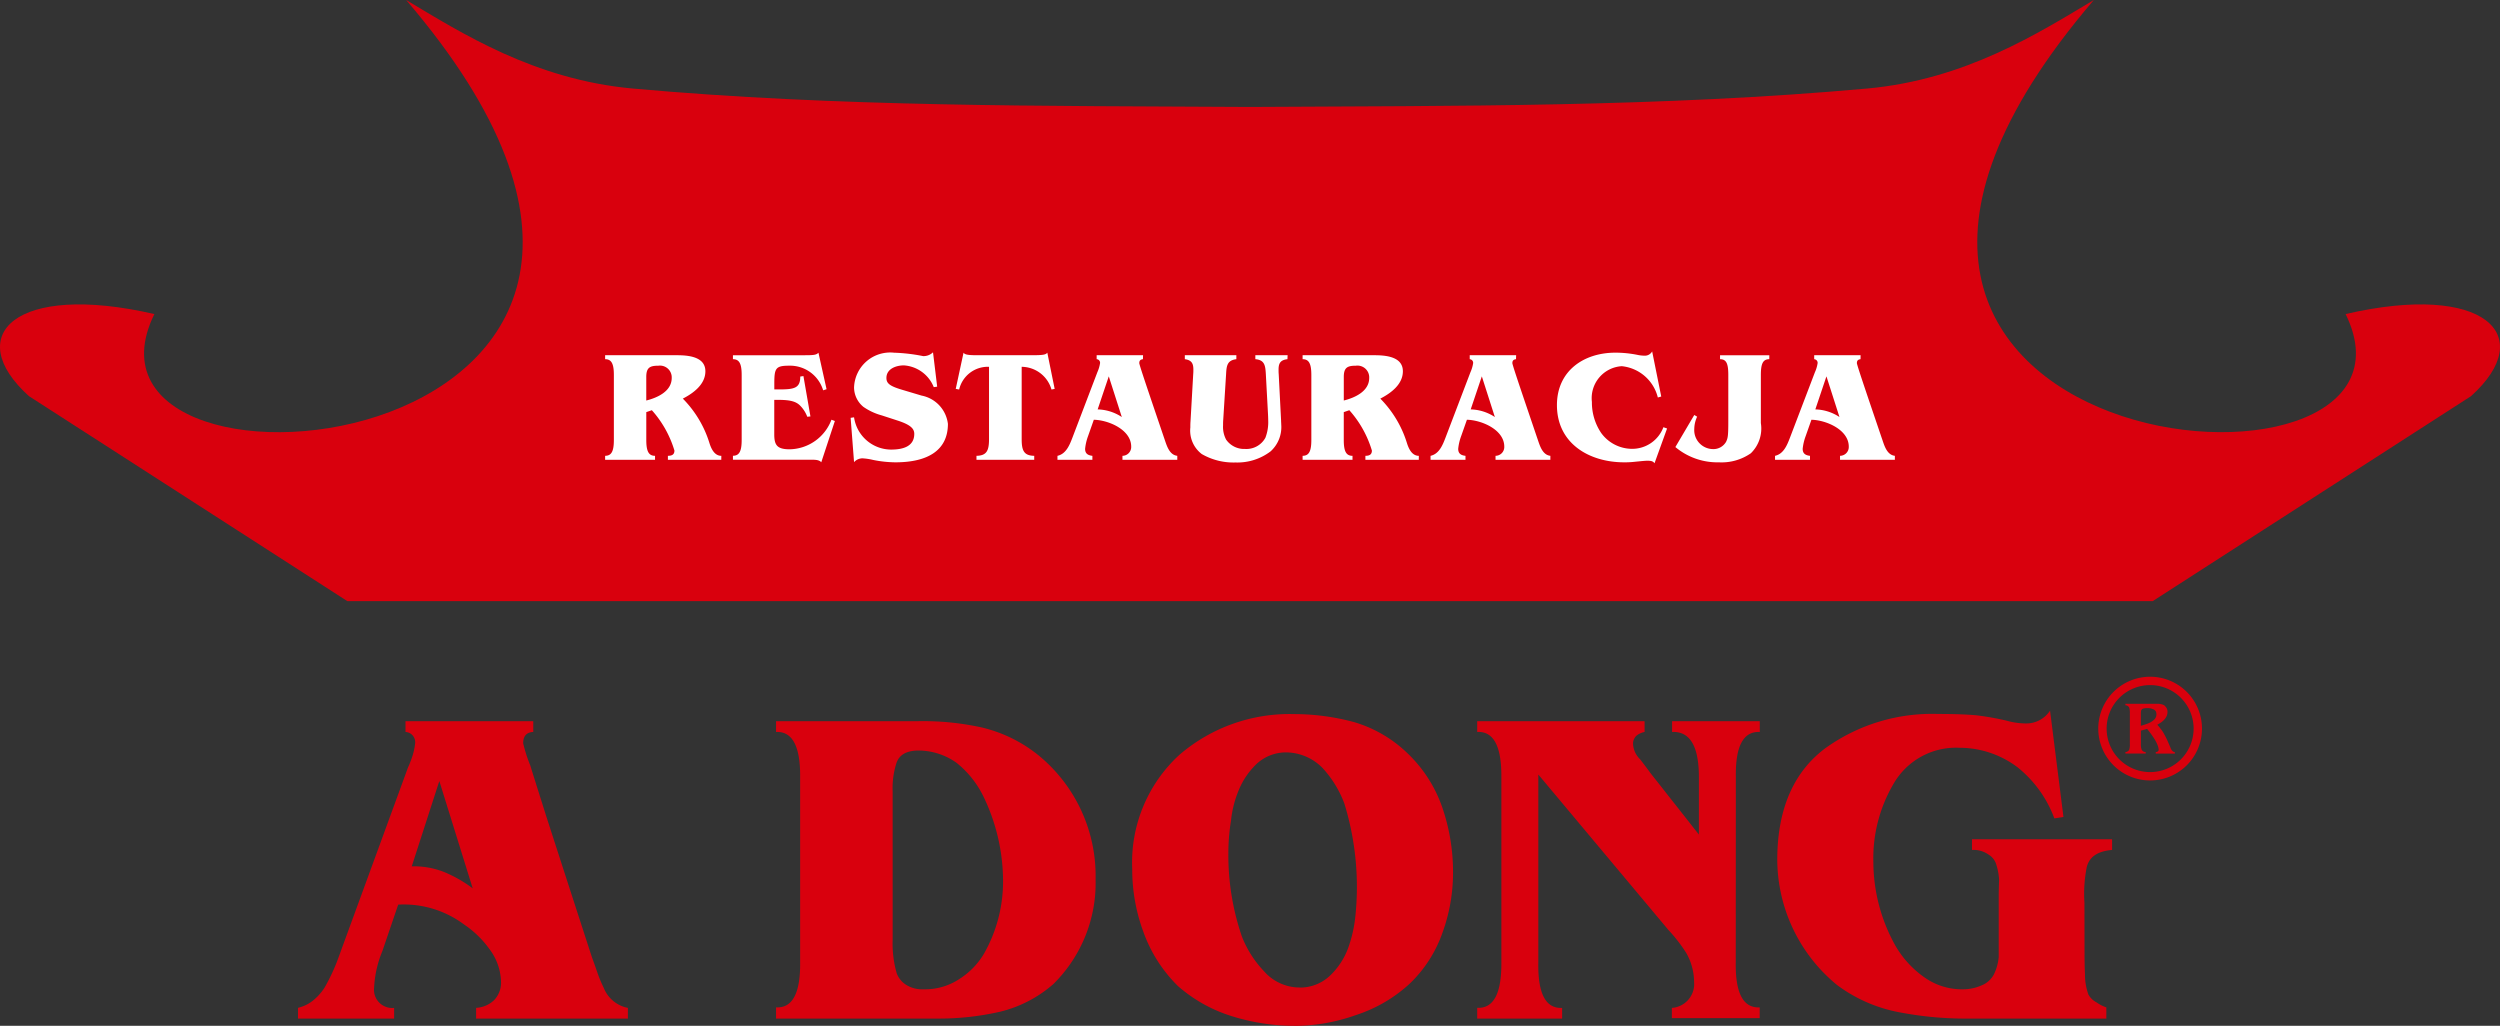
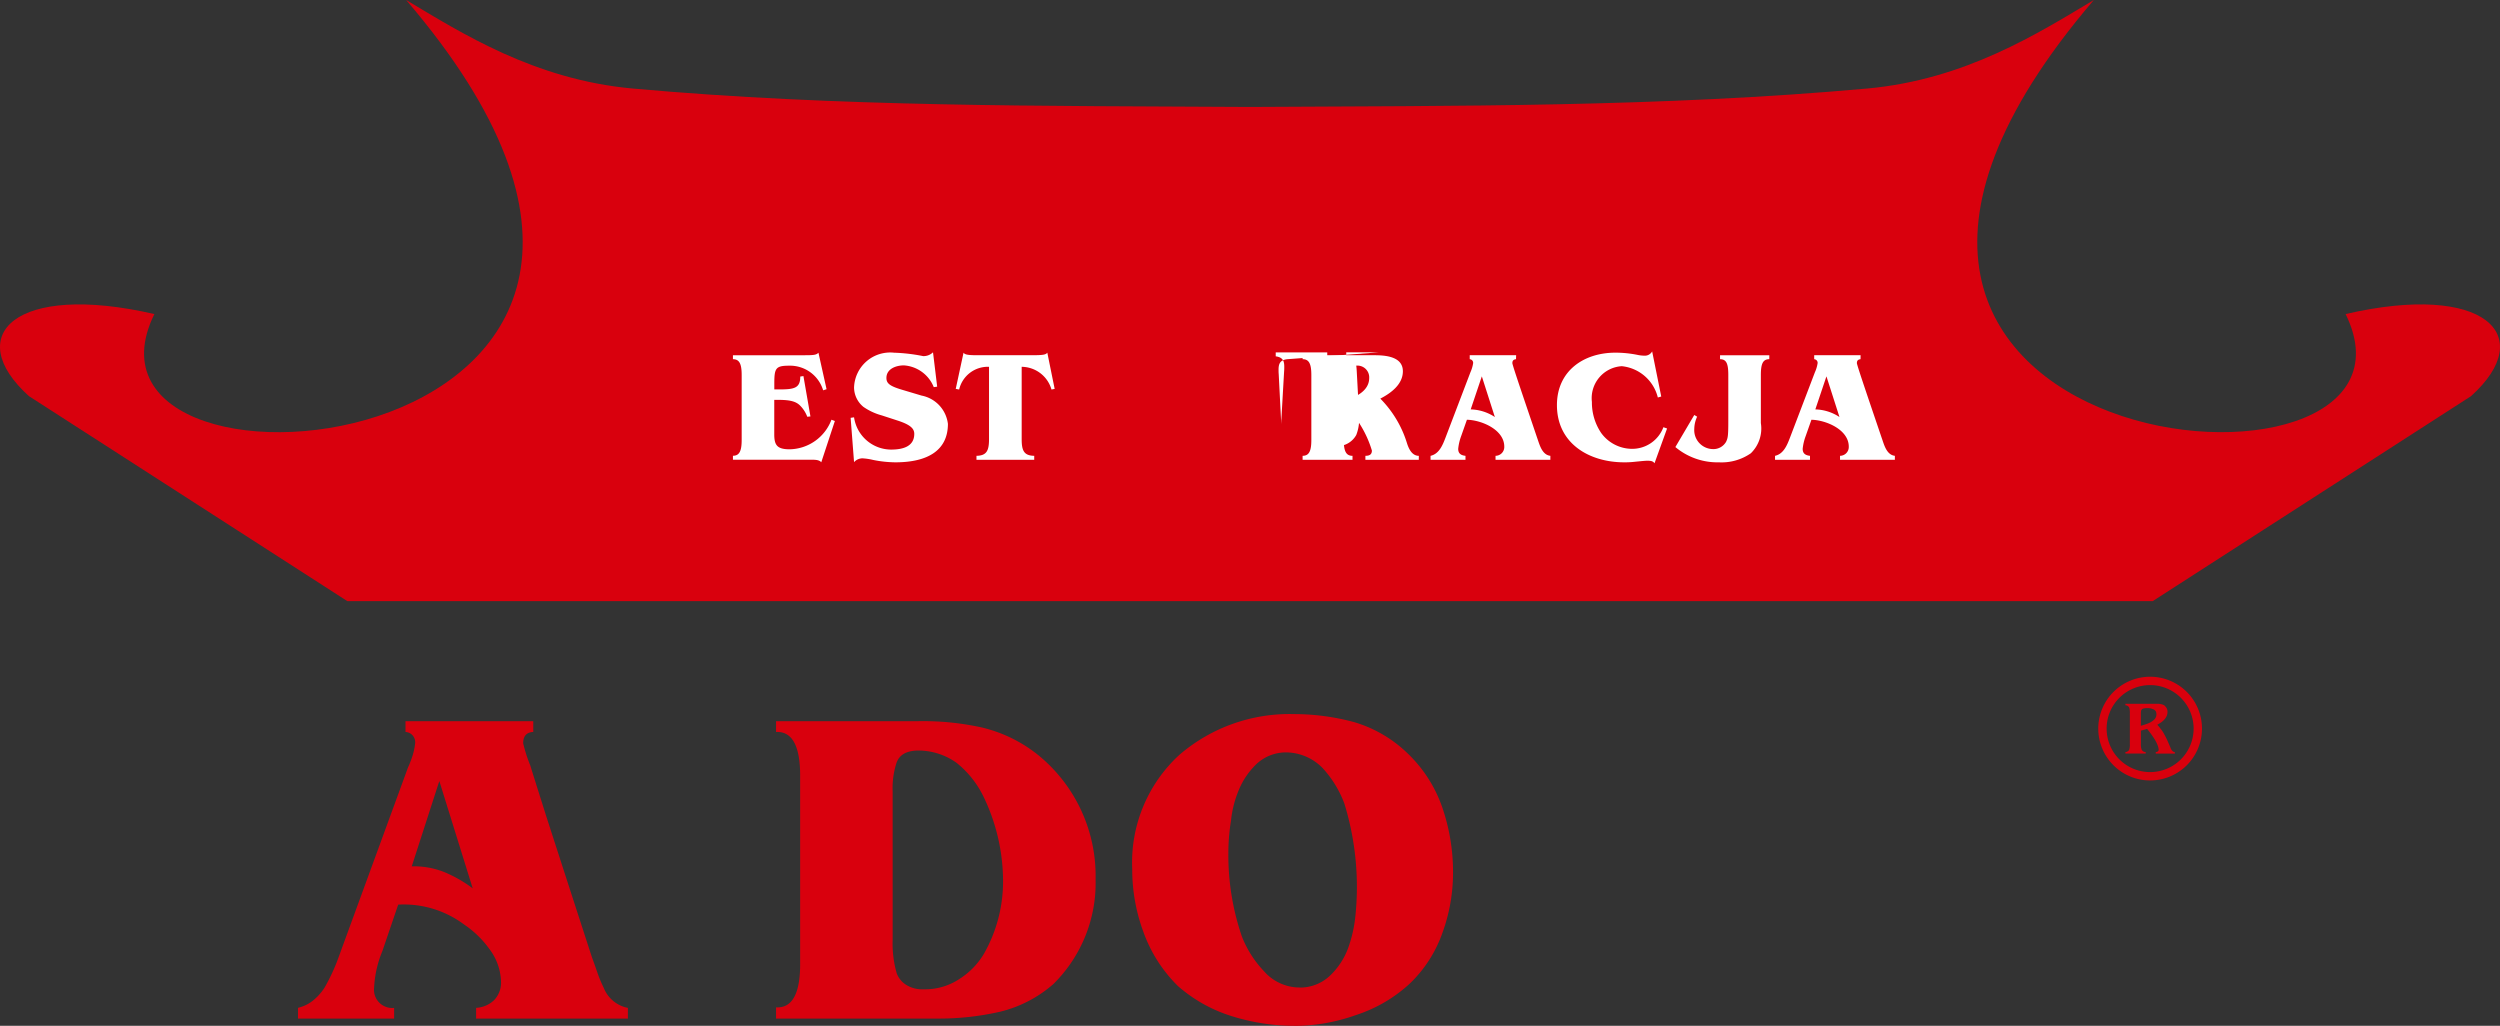
<svg xmlns="http://www.w3.org/2000/svg" width="146.223" height="60" viewBox="0 0 146.223 60">
  <rect x="0" y="0" width="146.223" height="60" fill="#333333" stroke="none" />
  <defs>
    <clipPath id="a">
      <path data-name="Rectangle 4" fill="none" d="M0 0h146.223v60H0z" />
    </clipPath>
  </defs>
  <g data-name="Group 1" clip-path="url(#a)">
    <path data-name="Path 1" d="M20.313 35.158h105.6l18.617-11.989c3.948-3.56.784-6.678-7.337-4.8 6.2 12.613-37.975 8.785-14.725-18.37-3.219 1.92-7.5 4.658-13.26 5.179-12.032 1.088-24.049 1.007-36.1 1.078-12.048-.071-24.064.01-36.1-1.078C31.253 4.658 26.973 1.92 23.756 0 47 27.156 2.828 30.984 9.029 18.37c-8.12-1.879-11.284 1.239-7.336 4.8z" fill="#d9000d" fill-rule="evenodd" />
    <path data-name="Path 2" d="M25.696 45.681l1.952 6.278a7.568 7.568 0 00-1.665-.952 4.794 4.794 0 00-1.9-.335zm-2.406 7.23a5.89 5.89 0 013.86 1.167 5.77 5.77 0 011.463 1.414 3.318 3.318 0 01.691 1.909 1.478 1.478 0 01-.4 1.093 1.649 1.649 0 01-1.057.454v.63h8.878v-.627a1.906 1.906 0 01-1.41-1.167 7.886 7.886 0 01-.387-.934c-.115-.335-.225-.639-.322-.908q-1.393-4.291-2.645-8.164c-.388-1.229-.705-2.229-.947-3.01a8.546 8.546 0 01-.414-1.295c0-.423.2-.643.59-.661v-.63h-7.472v.63a.6.6 0 01.564.661 3.864 3.864 0 01-.149.714 6.2 6.2 0 01-.274.714l-4.027 11.01a11.247 11.247 0 01-.841 1.841 3.134 3.134 0 01-.648.74 2.186 2.186 0 01-.912.454v.63h5.621v-.625a1.064 1.064 0 01-1.172-1.167 6.36 6.36 0 01.485-2.155z" fill="#d9000d" />
    <path data-name="Path 3" d="M52.21 46.285a4.8 4.8 0 01.211-1.621q.225-.74 1.243-.766a3.858 3.858 0 012.277.714 5.725 5.725 0 011.547 1.908 11.412 11.412 0 011.18 4.965 8.559 8.559 0 01-1.106 4.278 4.39 4.39 0 01-1.435 1.489 3.647 3.647 0 01-2.106.612 1.775 1.775 0 01-1.039-.273 1.355 1.355 0 01-.533-.661 6.328 6.328 0 01-.238-1.987zM46.8 56.29q.027 2.71-1.41 2.63v.656h9.526a16.066 16.066 0 003.573-.4 7.365 7.365 0 003.115-1.613 8.3 8.3 0 002.476-6.132 9.112 9.112 0 00-3.3-7.221 8.327 8.327 0 00-3.375-1.665 15.95 15.95 0 00-3.815-.361h-8.2v.63q1.435-.073 1.41 2.648z" fill="#d9000d" />
    <path data-name="Path 4" d="M75.993 57.758a2.769 2.769 0 01-2.066-.956 6.215 6.215 0 01-1.287-2.018 14.68 14.68 0 01-.794-4.939 11.754 11.754 0 01.155-1.846 6.248 6.248 0 01.436-1.745 4.452 4.452 0 011.075-1.586 2.518 2.518 0 011.692-.661 3.013 3.013 0 012.154.916 6.307 6.307 0 011.278 2.093 16.564 16.564 0 01.626 6.688 7.811 7.811 0 01-.414 1.758 4.269 4.269 0 01-1.053 1.6 2.547 2.547 0 01-1.8.7m-.3 2.242a10.819 10.819 0 003.613-.634 8.49 8.49 0 003.141-1.833 7.588 7.588 0 001.926-3 10.255 10.255 0 00.612-3.524 11.605 11.605 0 00-.634-3.8 7.967 7.967 0 00-2.053-3.177 7.575 7.575 0 00-3.075-1.793 13.472 13.472 0 00-3.525-.476 9.879 9.879 0 00-6.709 2.375 8.537 8.537 0 00-2.768 6.681 10.5 10.5 0 00.661 3.705 8.409 8.409 0 002.018 3.15 8.7 8.7 0 003.176 1.767 12.348 12.348 0 003.613.555" fill="#d9000d" />
-     <path data-name="Path 5" d="M101.528 45.456q-.046-2.716 1.4-2.643v-.63h-5.129v.63q1.568-.073 1.568 2.643v3.357l-2.829-3.591c-.167-.233-.37-.5-.612-.815a1.34 1.34 0 01-.41-.881.636.636 0 01.212-.507 1.1 1.1 0 01.462-.207v-.63H86.4v.63c.96-.049 1.428.833 1.414 2.643V56.29c.014 1.819-.454 2.705-1.414 2.656v.631h4.967v-.626q-1.441.073-1.392-2.656V45.302l7.6 9.081a9.26 9.26 0 011.048 1.348 3.471 3.471 0 01.463 1.7 1.4 1.4 0 01-1.3 1.52v.6h5.137v-.63q-1.448.073-1.4-2.656z" fill="#d9000d" />
-     <path data-name="Path 6" d="M121.917 52.797a8.04 8.04 0 01.128-2.044c.132-.621.63-.969 1.489-1.04v-.625h-8.194v.625a1.523 1.523 0 01.973.274 1.016 1.016 0 01.463.634 3.27 3.27 0 01.149.868c-.013.322-.022.657-.022 1.009v3.472a2.858 2.858 0 01-.278 1.013 1.4 1.4 0 01-.749.661 2.671 2.671 0 01-1.053.22 3.793 3.793 0 01-2.322-.74 5.776 5.776 0 01-1.639-1.81 10.075 10.075 0 01-1.291-4.9 8.6 8.6 0 011.185-4.577 4.209 4.209 0 013.855-2.1 5.637 5.637 0 013.4 1.146 6.88 6.88 0 012.146 2.983l.533-.08-.784-6.221a1.661 1.661 0 01-1.41.749 4.263 4.263 0 01-1.15-.167 16.387 16.387 0 00-1.736-.308q-.846-.08-2.247-.08a10.688 10.688 0 00-6.631 2.026q-2.729 2.069-2.78 6.354a9.523 9.523 0 003.5 7.477 8.8 8.8 0 003.608 1.586 20.571 20.571 0 003.917.375h8.221v-.657a2.2 2.2 0 01-.586-.3 1.13 1.13 0 01-.463-.449 3.452 3.452 0 01-.2-1.154 31.678 31.678 0 01-.026-1.154z" fill="#d9000d" />
    <path data-name="Path 7" d="M125.217 42.445v-.69a1.27 1.27 0 01.009-.154.148.148 0 01.043-.1c.038-.056.149-.084.334-.084a.8.8 0 01.367.08.329.329 0 01.121.108.4.4 0 01.037.184.407.407 0 01-.1.268.984.984 0 01-.252.193 1 1 0 01-.146.065c-.05.021-.1.039-.152.056a2.683 2.683 0 01-.261.079m1.987 1.542a.277.277 0 01-.112-.043.453.453 0 01-.117-.154l-.072-.175-.077-.176a5.274 5.274 0 00-.317-.63 4.08 4.08 0 00-.33-.423c.054-.03.114-.067.182-.112a.945.945 0 00.193-.156.771.771 0 00.161-.22.581.581 0 00.06-.267.429.429 0 00-.128-.318.305.305 0 00-.088-.08.727.727 0 00-.131-.045 1.568 1.568 0 00-.165-.029h-1.949v.087a.266.266 0 01.219.126 1.007 1.007 0 01.04.359v1.766a.993.993 0 01-.04.355.263.263 0 01-.219.13v.087h1.186v-.087a.263.263 0 01-.234-.135.862.862 0 01-.047-.35v-.767c.078-.023.14-.04.185-.051s.1-.029.177-.053a5.6 5.6 0 01.428.588 2.057 2.057 0 01.173.332.884.884 0 01.076.292.122.122 0 01-.06.115.29.29 0 01-.11.031v.087h1.117z" fill="#d9000d" />
    <path data-name="Path 8" d="M125.759 40.071a2.544 2.544 0 11-2.544 2.544 2.544 2.544 0 012.544-2.544m0-.489a3.033 3.033 0 11-3.033 3.033 3.033 3.033 0 013.033-3.033" fill="#d9000d" fill-rule="evenodd" />
-     <path data-name="Path 9" d="M42.187 26.893h-3.122v-.233c.213 0 .382-.056.382-.307a6.23 6.23 0 00-1.321-2.36l-.325.112v1.626c0 .651.131.93.511.93v.232h-2.919v-.233c.38 0 .511-.279.511-.93v-3.792c0-.651-.13-.929-.511-.929v-.232h4.182c.613 0 1.682.055 1.682.938 0 .772-.705 1.283-1.319 1.6a6.365 6.365 0 011.552 2.584c.1.325.289.762.7.762zM37.8 23.426c.632-.158 1.488-.531 1.488-1.32a.688.688 0 00-.781-.716c-.5 0-.707.112-.707.66z" fill="#fff" />
    <path data-name="Path 10" d="M48.345 22.765l-.2.065a2.021 2.021 0 00-2-1.441c-.8 0-.856.167-.856 1.088v.3h.3c.882 0 1.218-.084 1.218-.753l.185-.028.41 2.361-.186.019a1.826 1.826 0 00-.454-.688c-.2-.176-.474-.3-1.218-.3h-.258v2.017c0 .631.168.874.9.874a2.663 2.663 0 002.445-1.73l.2.075-.795 2.414c-.112-.131-.307-.149-.557-.149h-4.61v-.232c.38 0 .511-.279.511-.93v-3.789c0-.65-.13-.929-.511-.929v-.232h4.22c.548 0 .67-.028.781-.149z" fill="#fff" />
    <path data-name="Path 11" d="M54.815 22.616l-.2.028a2.025 2.025 0 00-1.747-1.273c-.455 0-1.022.2-1.022.734 0 .325.2.483.967.707l1.087.325a1.919 1.919 0 011.543 1.655c0 1.543-1.171 2.249-3.076 2.249a6.8 6.8 0 01-1.3-.14 3.531 3.531 0 00-.614-.093.664.664 0 00-.5.223l-.2-2.593.2-.029a2.2 2.2 0 002.165 1.887c.632 0 1.357-.149 1.357-.92 0-.306-.222-.53-.957-.772l-.939-.306a3.479 3.479 0 01-1.078-.5 1.479 1.479 0 01-.548-1.124 2.116 2.116 0 012.342-2.045 10.186 10.186 0 011.7.2.794.794 0 00.576-.223z" fill="#fff" />
    <path data-name="Path 12" d="M61.686 22.746l-.185.037a1.832 1.832 0 00-1.744-1.329v4.23c0 .668.13.966.734.976v.232h-3.378v-.232c.6-.01.734-.307.734-.976v-4.23a1.723 1.723 0 00-1.747 1.329l-.2-.037.457-2.119c.057.093.186.149.735.149h3.337c.614 0 .744-.038.827-.149z" fill="#fff" />
-     <path data-name="Path 13" d="M66.85 21.009c-.14.018-.214.074-.214.231 0 .122.809 2.473 1.45 4.37.14.389.279.995.773 1.05v.233h-3.207v-.233a.516.516 0 00.511-.538c0-.986-1.321-1.553-2.186-1.571l-.334.948a3.026 3.026 0 00-.176.753c0 .288.176.38.426.409v.233H61.85v-.233c.5-.111.707-.622.874-1.06l1.46-3.831a2.044 2.044 0 00.158-.531.212.212 0 00-.2-.231v-.233h2.714zm-2.649 2.937a2.673 2.673 0 011.413.446l-.762-2.379z" fill="#fff" />
-     <path data-name="Path 14" d="M75.302 21.009c-.437.047-.52.269-.52.613 0 .084 0 .167.009.26l.139 2.723c0 .084.009.158.009.232a1.913 1.913 0 01-.622 1.562 3.209 3.209 0 01-2.055.651 3.7 3.7 0 01-1.971-.493 1.719 1.719 0 01-.669-1.553c0-.111 0-.232.01-.352l.158-2.77c.009-.093.009-.177.009-.26 0-.344-.084-.557-.5-.613v-.232h3.014v.232c-.529.064-.575.372-.6.873l-.167 2.667c-.01.121-.01.233-.01.335a1.581 1.581 0 00.178.827 1.284 1.284 0 001.106.548 1.269 1.269 0 001.19-.651 2.518 2.518 0 00.167-1.013 9.44 9.44 0 00-.018-.474l-.121-2.24c-.028-.493-.066-.827-.614-.873v-.232h1.887z" fill="#fff" />
+     <path data-name="Path 14" d="M75.302 21.009c-.437.047-.52.269-.52.613 0 .084 0 .167.009.26l.139 2.723c0 .084.009.158.009.232c0-.111 0-.232.01-.352l.158-2.77c.009-.093.009-.177.009-.26 0-.344-.084-.557-.5-.613v-.232h3.014v.232c-.529.064-.575.372-.6.873l-.167 2.667c-.01.121-.01.233-.01.335a1.581 1.581 0 00.178.827 1.284 1.284 0 001.106.548 1.269 1.269 0 001.19-.651 2.518 2.518 0 00.167-1.013 9.44 9.44 0 00-.018-.474l-.121-2.24c-.028-.493-.066-.827-.614-.873v-.232h1.887z" fill="#fff" />
    <path data-name="Path 15" d="M82.984 26.893h-3.123v-.233c.213 0 .38-.056.38-.307a6.226 6.226 0 00-1.32-2.36l-.325.112v1.626c0 .651.13.93.511.93v.232h-2.919v-.233c.381 0 .511-.279.511-.93v-3.792c0-.651-.13-.929-.511-.929v-.232h4.183c.614 0 1.682.055 1.682.938 0 .772-.706 1.283-1.319 1.6a6.365 6.365 0 011.552 2.584c.1.325.288.762.7.762zm-4.387-3.467c.632-.158 1.487-.531 1.487-1.32a.688.688 0 00-.78-.716c-.5 0-.707.112-.707.66z" fill="#fff" />
    <path data-name="Path 16" d="M88.671 21.009c-.14.018-.214.074-.214.231 0 .122.809 2.473 1.45 4.37.14.389.279.995.773 1.05v.233h-3.207v-.233a.516.516 0 00.511-.538c0-.986-1.321-1.553-2.185-1.571l-.334.948a3.025 3.025 0 00-.176.753c0 .288.176.38.426.409v.233h-2.044v-.233c.5-.111.707-.622.874-1.06l1.46-3.829a2.045 2.045 0 00.158-.531.212.212 0 00-.2-.231v-.233h2.714zm-2.651 2.937a2.673 2.673 0 011.413.446l-.762-2.379z" fill="#fff" />
    <path data-name="Path 17" d="M97.165 23.193l-.2.056a2.42 2.42 0 00-2.109-1.831 1.875 1.875 0 00-1.747 2.092 3.18 3.18 0 00.548 1.822 2.244 2.244 0 001.785.92 1.948 1.948 0 001.849-1.265l.215.075-.735 2.035c-.084-.121-.195-.149-.417-.149-.158 0-.474.037-.688.056a5.343 5.343 0 01-.67.037c-2.044 0-3.932-1.1-3.932-3.347 0-1.989 1.552-3.067 3.422-3.067a6.53 6.53 0 011.338.14 2.172 2.172 0 00.344.036.486.486 0 00.465-.25z" fill="#fff" />
    <path data-name="Path 18" d="M103.484 21.009c-.381 0-.493.279-.493.929v2.807a2.018 2.018 0 01-.585 1.766 2.992 2.992 0 01-1.868.53 3.824 3.824 0 01-2.547-.893l1.106-1.877.167.1a1.757 1.757 0 00-.167.716 1.109 1.109 0 001.078 1.18.855.855 0 00.782-.426c.1-.215.13-.316.13-1.19v-2.713c0-.65-.1-.929-.483-.929v-.232h2.882z" fill="#fff" />
    <path data-name="Path 19" d="M108.821 21.009c-.139.018-.213.074-.213.231 0 .122.808 2.473 1.45 4.37.139.389.279.995.771 1.05v.233h-3.207v-.233a.515.515 0 00.511-.538c0-.986-1.32-1.553-2.184-1.571l-.334.948a3.03 3.03 0 00-.178.753c0 .288.178.38.428.409v.233h-2.045v-.233c.5-.111.706-.622.873-1.06l1.46-3.829a2 2 0 00.158-.531.212.212 0 00-.2-.231v-.233h2.713zm-2.644 2.937a2.669 2.669 0 011.412.446l-.762-2.379z" fill="#fff" />
  </g>
</svg>